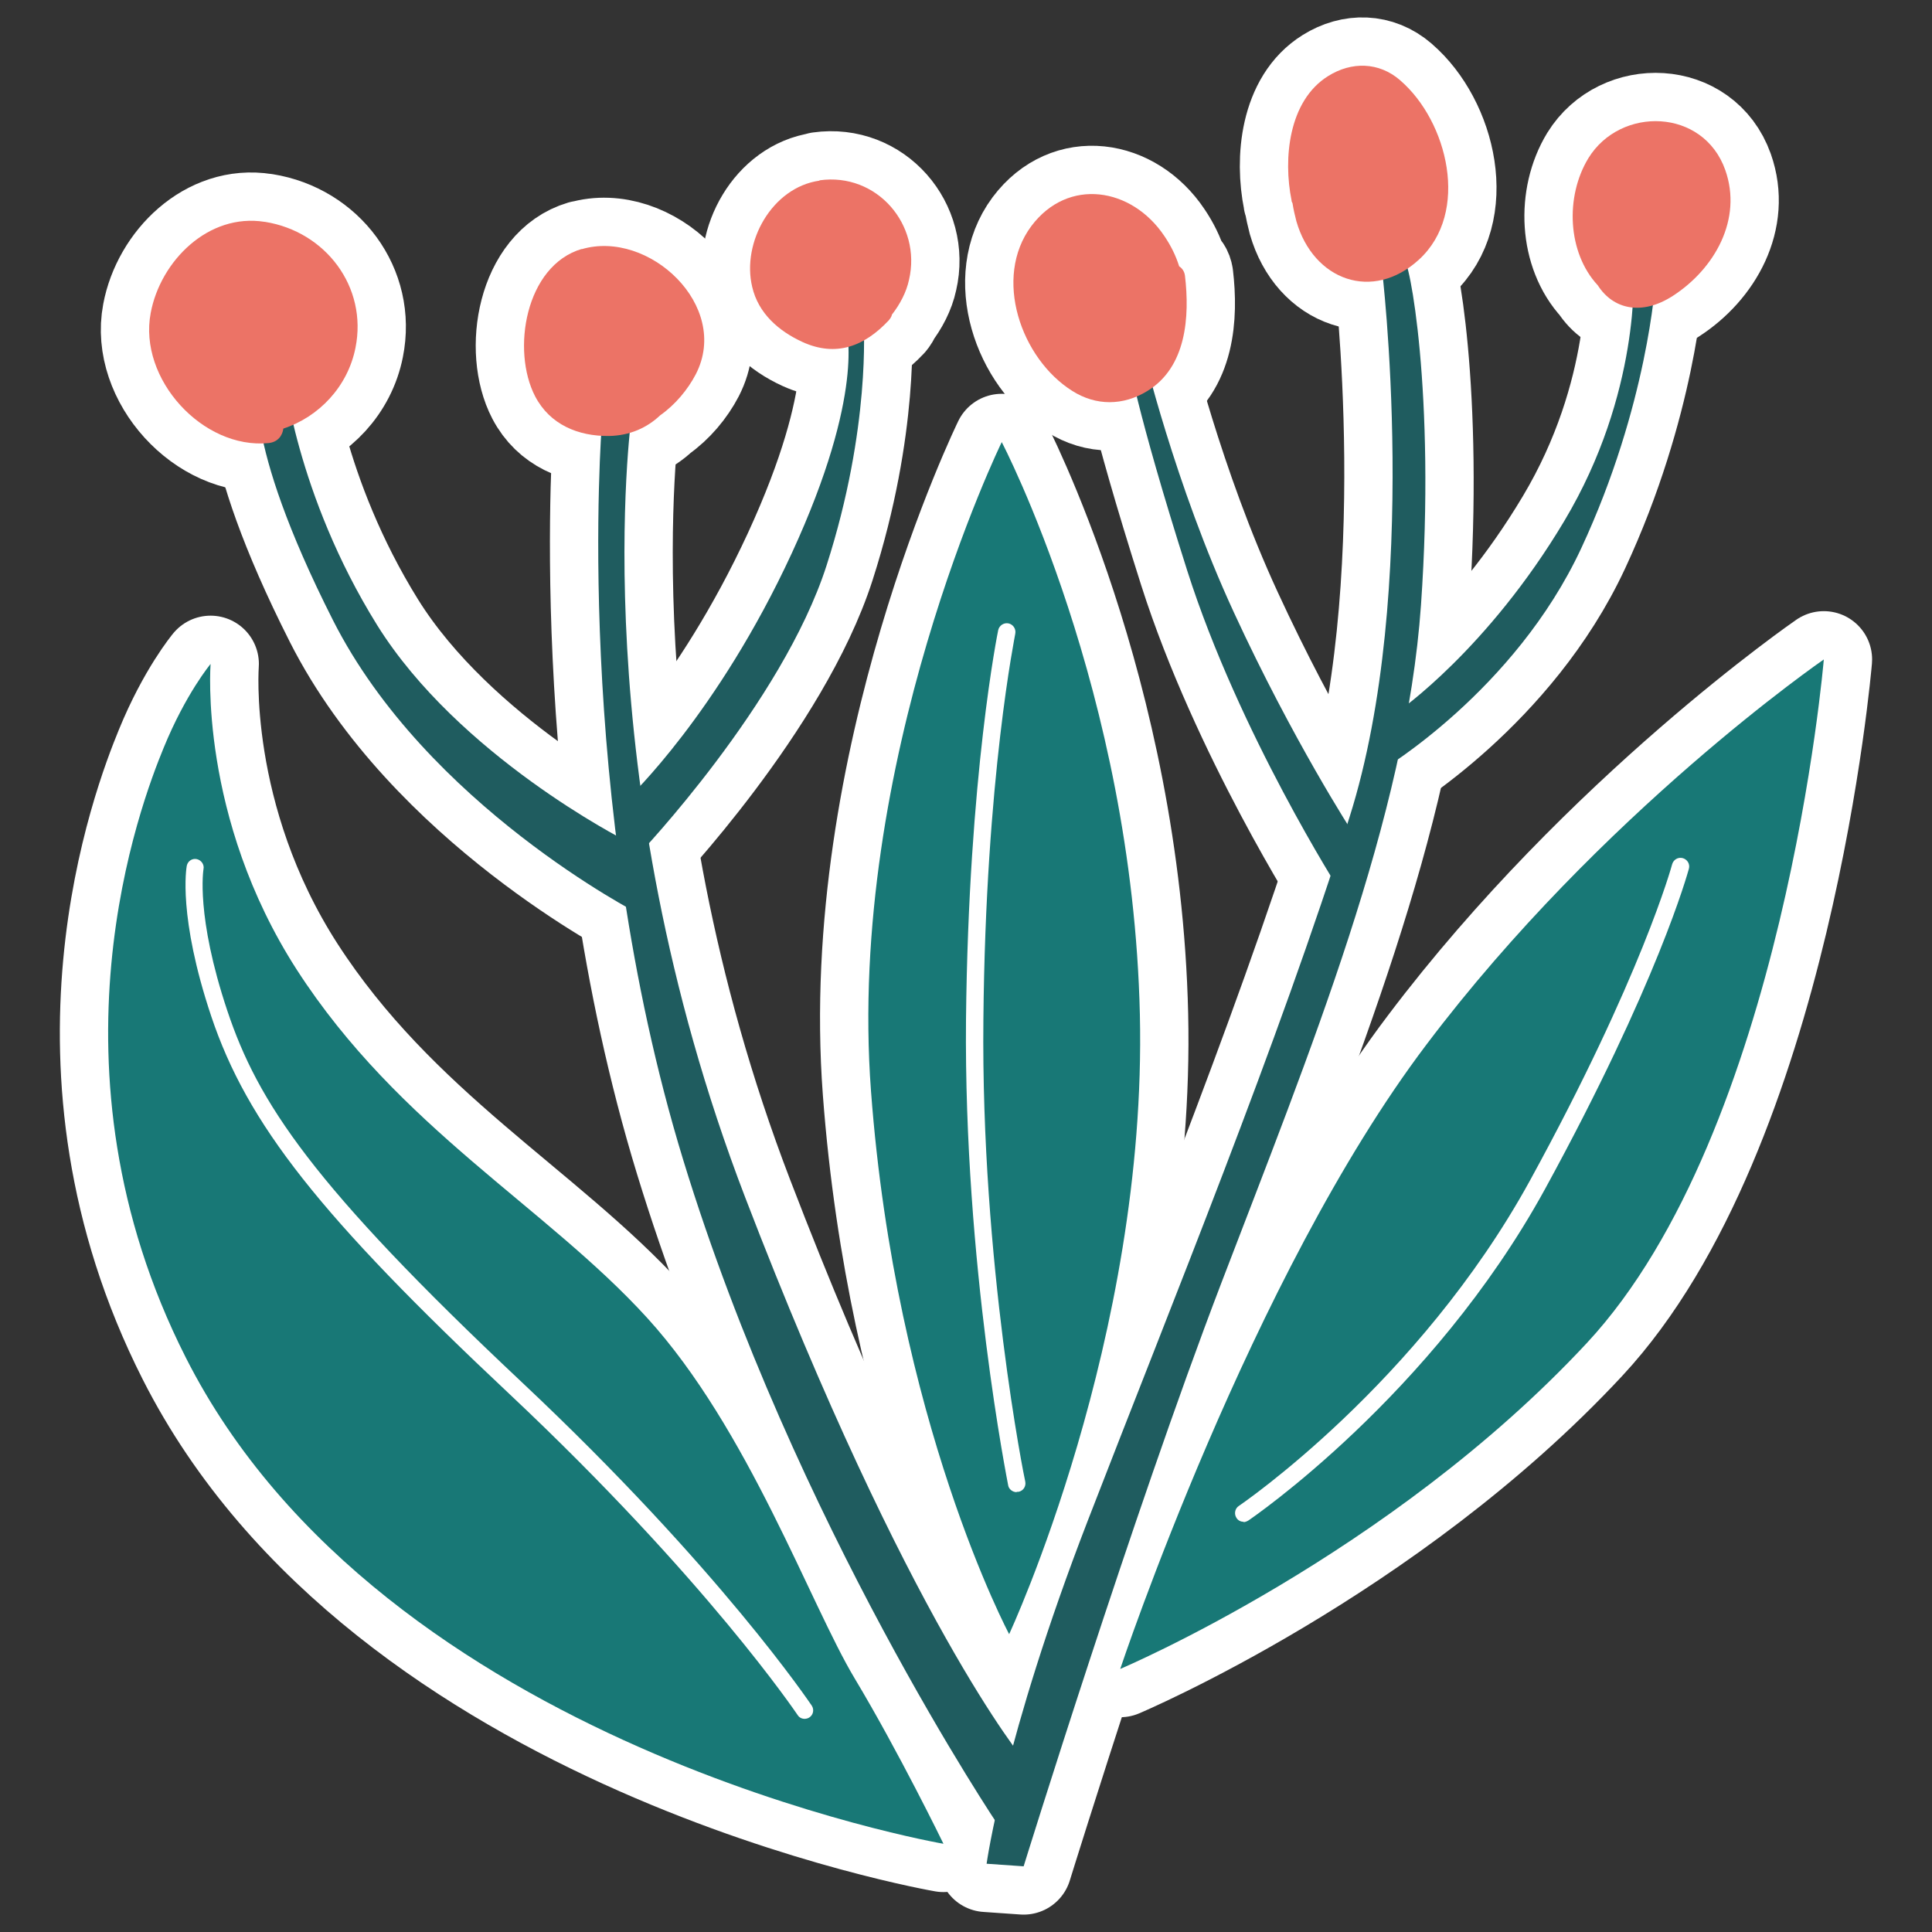
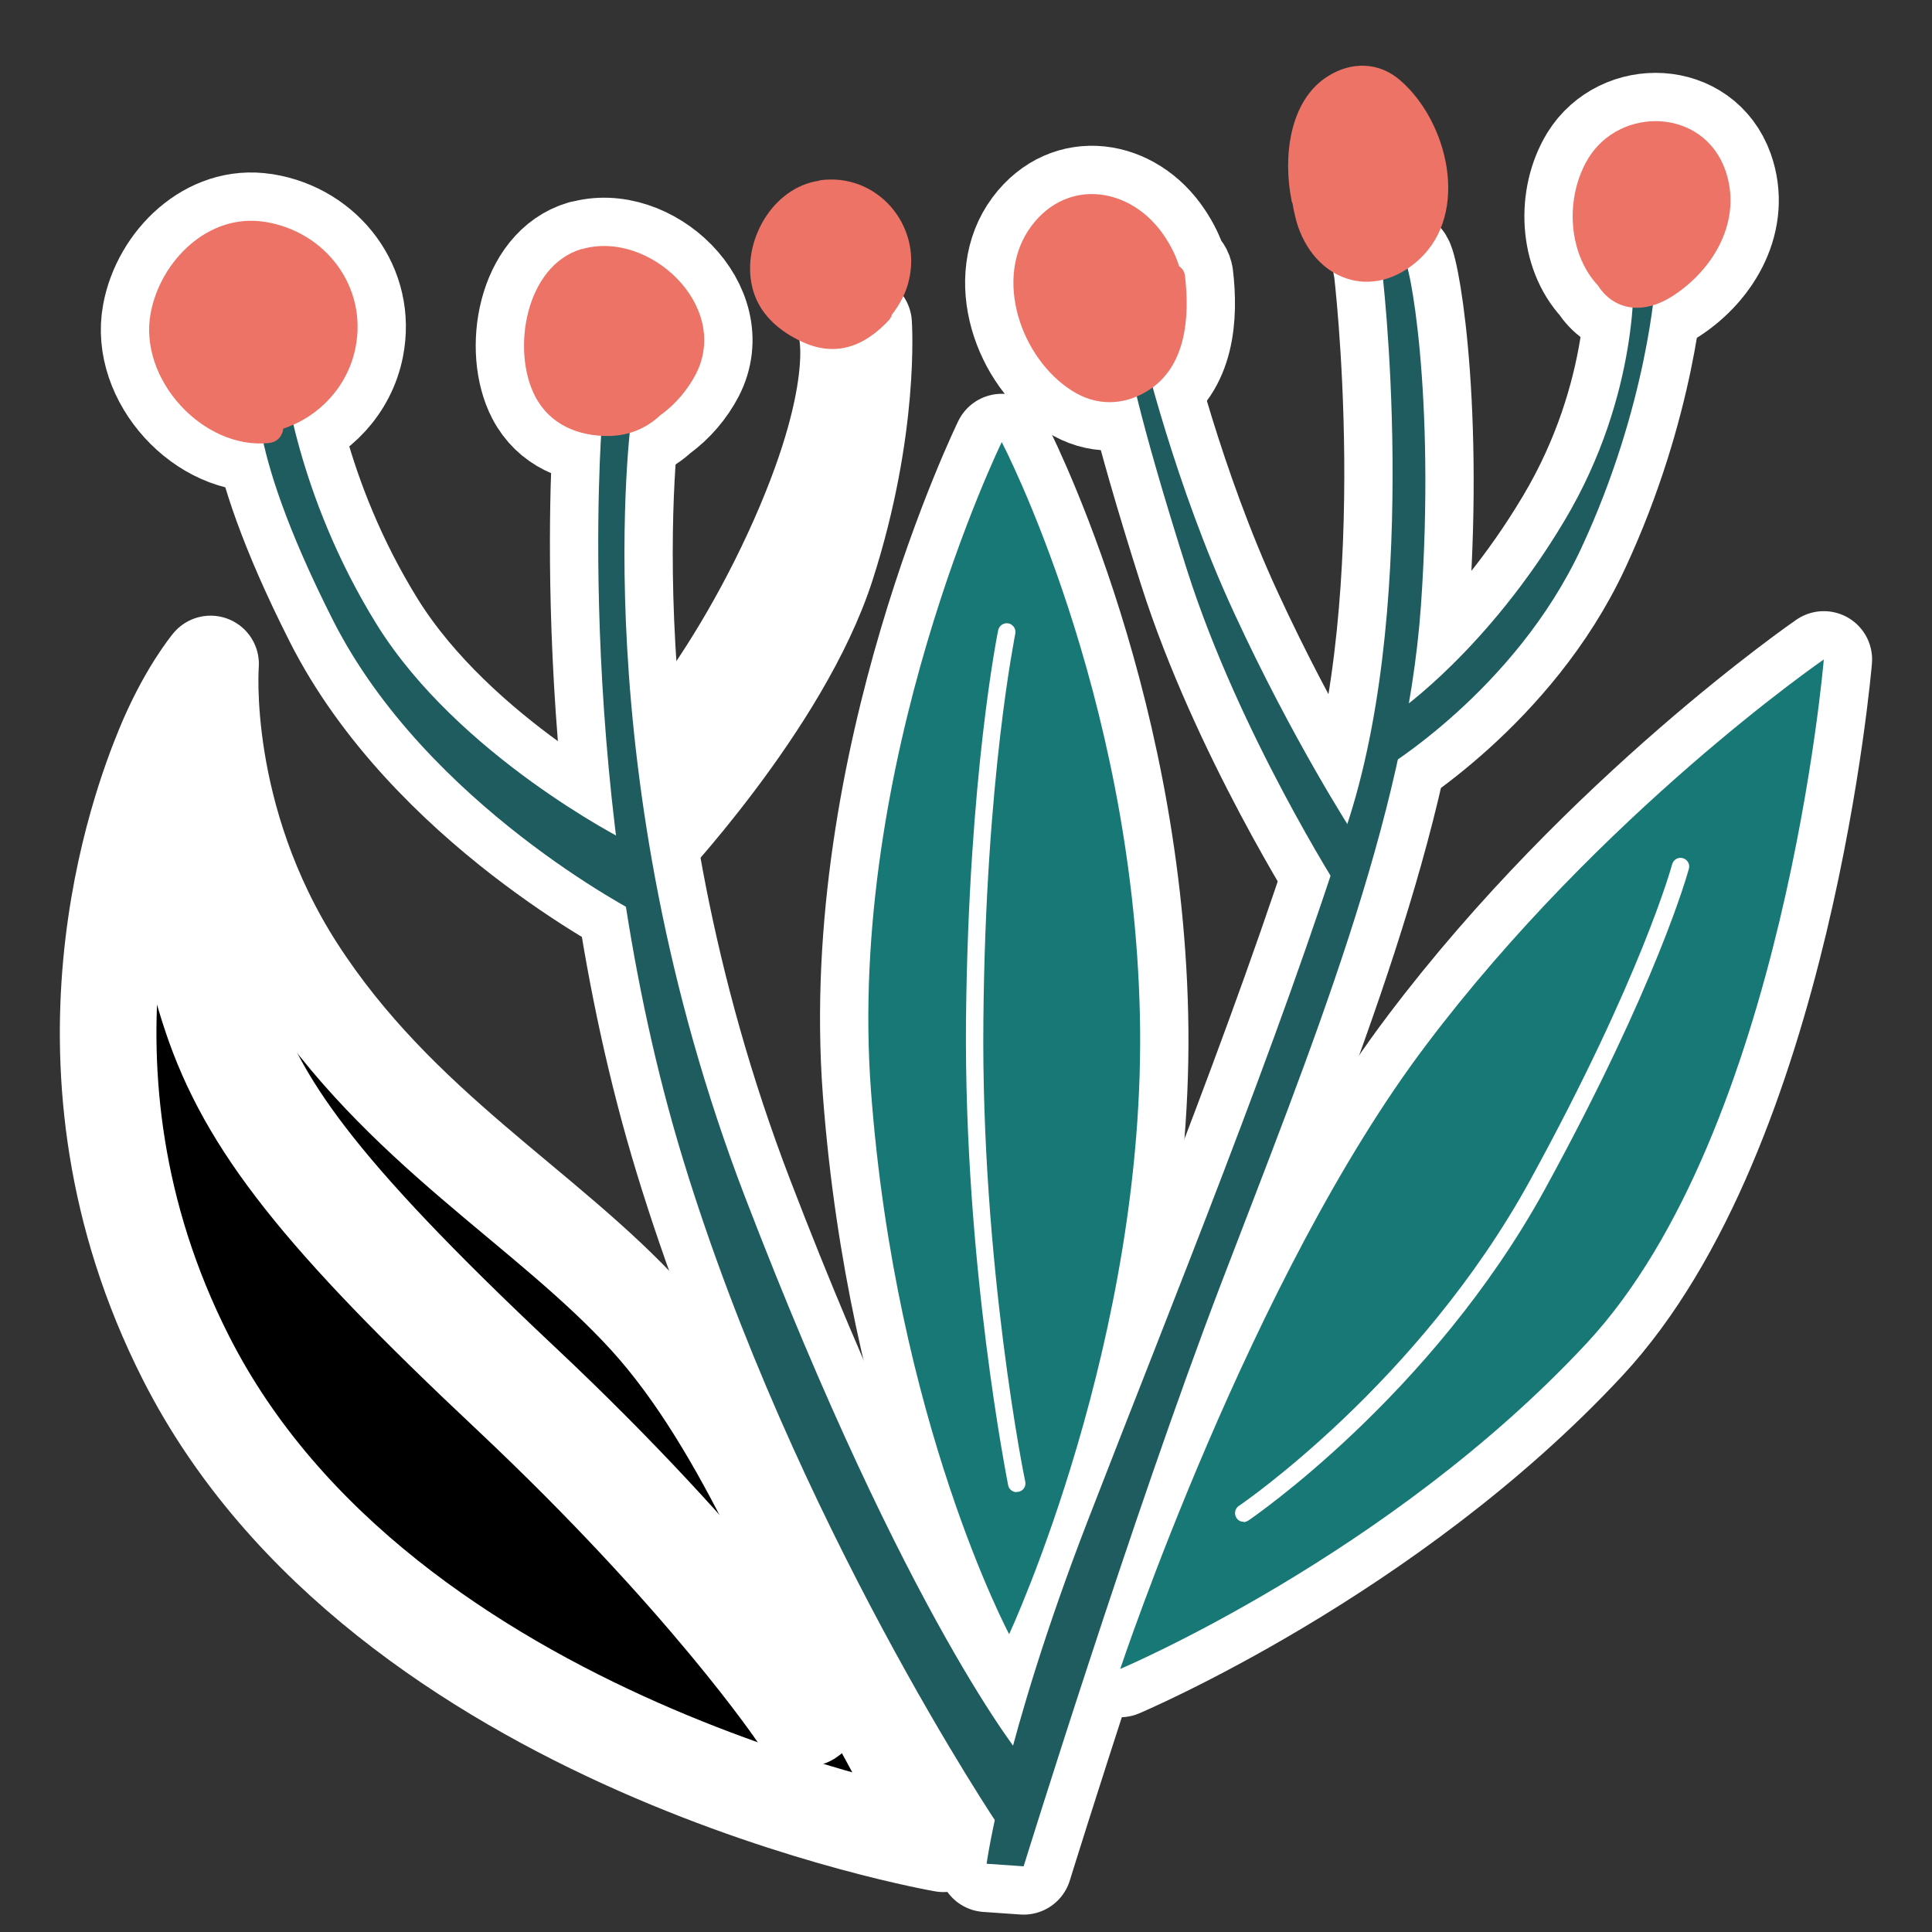
<svg xmlns="http://www.w3.org/2000/svg" version="1.1" viewBox="0 0 600 600">
  <rect x="0" y="0" width="600" height="600" fill="#333333" stroke="none" />
  <defs>
    <style>
      .st0 {
        stroke: #fff;
        stroke-linecap: round;
        stroke-linejoin: round;
        stroke-width: 30px;
      }

      .st1 {
        fill: #fff;
      }

      .st2 {
        fill: #187876;
      }

      .st3 {
        fill: #ffd98b;
      }

      .st4 {
        fill: #1f5c5f;
      }

      .st5 {
        display: none;
      }

      .st6 {
        fill: #ec7366;
      }
    </style>
  </defs>
  <g id="_レイヤー_2" data-name="レイヤー_2" class="st5">
    <rect class="st3" x="-29.3" y="-39.9" width="645.8" height="667.1" />
  </g>
  <g id="_レイヤー_3" data-name="レイヤー_3">
    <g>
      <g>
        <path class="st0" d="M429.1,82.9s12.3,100.4-10,170.9c-22.2,70.5-55.2,151-81.3,218.5-26.1,67.5-31.4,106.5-31.4,106.5l11.5.8s33.7-108.8,61.3-180.9c27.6-72.1,57.5-144.9,62.1-210.8,4.6-65.9-3.8-108.8-5.4-107.3-1.5,1.5-6.9,2.3-6.9,2.3Z" />
        <path class="st0" d="M507.3,84.4s2.3,37.6-21.5,77.4c-23.8,39.9-51.4,59-51.4,59l-5.4,18.4s41.4-24.5,62.1-69c20.7-44.5,23-82.8,23-82.8l-6.9-3.1Z" />
        <path class="st0" d="M354.8,108.2s10,42.2,28.4,82c18.4,39.9,36.8,68.2,36.8,68.2l-3.8,18.4s-31.4-49.1-47.5-99.6c-16.1-50.6-18.4-66.7-18.4-66.7l4.6-2.3Z" />
        <path class="st0" d="M347.9,518.3s40.6-121.9,95.1-193.9c54.4-72.1,123.4-119.6,123.4-119.6,0,0-12.3,146.4-73.6,212.3-61.3,65.9-144.9,101.2-144.9,101.2Z" />
-         <path class="st0" d="M386.2,472.6c-.9,0-1.7-.4-2.2-1.2-.8-1.2-.5-2.9.7-3.7.6-.4,55.8-38,90.4-101,34.7-63.3,44.1-97.9,44.2-98.3.4-1.4,1.8-2.3,3.3-1.9,1.4.4,2.3,1.8,1.9,3.3-.4,1.4-9.7,35.5-44.7,99.5-35.2,64.2-91.5,102.5-92.1,102.9-.5.3-1,.5-1.5.5Z" />
        <path class="st0" d="M313.4,507.5s42.9-92,40.6-192.4c-2.3-100.4-42.9-177.8-42.9-177.8,0,0-48.3,98.9-40.6,201.6,7.7,102.7,42.9,168.6,42.9,168.6Z" />
        <path class="st0" d="M315.7,463.4c-1.2,0-2.4-.9-2.6-2.1-.1-.7-13.8-68.6-13.1-144.7.8-76,9.9-120.4,10-120.9.3-1.4,1.7-2.4,3.2-2.1,1.4.3,2.4,1.7,2.1,3.2,0,.4-9.2,44.4-9.9,119.8-.8,75.5,12.8,142.9,13,143.5.3,1.5-.6,2.9-2.1,3.2-.2,0-.4,0-.5,0Z" />
        <path class="st0" d="M196.1,129.6s-15.3,110.4,35.3,242.2c50.6,131.8,86.6,174.8,86.6,174.8l-7.7,20.7s-63.6-94.3-98.1-207c-34.5-112.7-25.3-228.4-25.3-228.4l9.2-2.3Z" />
        <path class="st0" d="M262.8,102s6.1,19.9-16.9,69.8c-23,49.8-50.6,75.9-50.6,75.9l3.1,17.6s44.5-46.8,58.3-89.7c13.8-42.9,11.5-75.1,11.5-75.1l-5.4,1.5Z" />
        <path class="st0" d="M88,115.1s3.8,38.3,29.1,79c25.3,40.6,76.7,66.7,76.7,66.7l4.6,23s-65.9-33.7-95-91.2c-29.1-57.5-23-75.1-23-75.1l7.7-2.3Z" />
        <path class="st0" d="M65.4,206.2s-3.8,47.5,26.8,95c31.7,49.1,77.4,73.6,108.8,108.1,31.4,34.5,50.6,88.9,64.4,111.9,13.8,23,27.6,51.4,27.6,51.4,0,0-174-29.9-235.3-151-45.6-90-13.8-172.5-6.9-189.3,6.9-16.9,14.6-26.1,14.6-26.1Z" />
        <path class="st0" d="M180.7,77.3c-17.6,5.2-21.9,31.6-14.5,45.8,4.6,8.8,13.4,12.4,22.9,12.3,6.5-.1,11.9-2.6,15.9-6.4,4.7-3.3,8.6-8,11.1-12.8,10.9-21.2-14.6-45-35.5-38.8Z" />
-         <path class="st0" d="M254.5,56.1c-14.8,2.1-24.2,19.2-20.9,33,1.9,8.2,8.2,13.7,15.6,17.1,10.5,4.8,19.3,1.3,26.8-6.7.5-.6.9-1.2,1-1.8,2.5-3.2,4.5-7,5.3-10.8,4-17.1-10-33.4-27.8-30.9Z" />
        <path class="st0" d="M82.2,68.9c-17.5-2.8-32.4,12.2-35.4,28.3-3.9,20.5,16.2,42.4,36.6,40.4,2.9-.3,4.3-2.3,4.6-4.5,11-3.6,20-13,22.4-25.1,3.8-18.9-9.3-36.1-28.1-39.1Z" />
        <path class="st0" d="M368,85.6c-.2-1.4-.9-2.3-1.8-2.9-1-3.2-2.5-6.3-4.6-9.4-10.1-15.1-29.9-18.3-41.3-3.1-12,16.1-3.2,41.2,12.7,51.2,7.4,4.7,15.8,4.6,23.2.1,12.3-7.4,13.3-23.2,11.8-35.9Z" />
-         <path class="st0" d="M434.8,24.9c-6.6-5.7-15.1-5.8-22.3-1.3-12.4,7.7-14,25.8-11.4,38.6,0,.3.1.6.3.9.3,1.9.7,3.7,1.2,5.6,5.3,18.4,23.7,25.1,38.1,11.9,15.9-14.6,8.9-42.9-5.8-55.6Z" />
        <path class="st0" d="M535.8,52.8c-6.8-19.2-32.5-19.9-42.5-3.7-7.3,12-6.5,29.4,2.9,39.5,4.8,7.5,13.7,9.5,23.3,3.3,13-8.4,21.7-23.8,16.3-39.1Z" />
        <path class="st0" d="M249.9,533.8c-.9,0-1.7-.4-2.2-1.2-.3-.4-28.2-42-89.3-99.5-59.1-55.5-81.6-84.1-92.8-117.5-10.4-31.1-7.7-46.1-7.6-46.7.3-1.5,1.7-2.4,3.1-2.1,1.4.3,2.4,1.7,2.1,3.1,0,.1-2.5,14.4,7.4,44,9.5,28.4,26.2,54,91.4,115.3,61.7,58,89.8,100.1,90.1,100.5.8,1.2.5,2.9-.8,3.7-.5.3-1,.4-1.5.4Z" />
      </g>
      <g>
        <path class="st4" d="M429.1,82.9s12.3,100.4-10,170.9c-22.2,70.5-55.2,151-81.3,218.5-26.1,67.5-31.4,106.5-31.4,106.5l11.5.8s33.7-108.8,61.3-180.9c27.6-72.1,57.5-144.9,62.1-210.8,4.6-65.9-3.8-108.8-5.4-107.3-1.5,1.5-6.9,2.3-6.9,2.3Z" />
        <path class="st4" d="M507.3,84.4s2.3,37.6-21.5,77.4c-23.8,39.9-51.4,59-51.4,59l-5.4,18.4s41.4-24.5,62.1-69c20.7-44.5,23-82.8,23-82.8l-6.9-3.1Z" />
        <path class="st4" d="M354.8,108.2s10,42.2,28.4,82c18.4,39.9,36.8,68.2,36.8,68.2l-3.8,18.4s-31.4-49.1-47.5-99.6c-16.1-50.6-18.4-66.7-18.4-66.7l4.6-2.3Z" />
        <path class="st2" d="M347.9,518.3s40.6-121.9,95.1-193.9c54.4-72.1,123.4-119.6,123.4-119.6,0,0-12.3,146.4-73.6,212.3-61.3,65.9-144.9,101.2-144.9,101.2Z" />
        <path class="st1" d="M386.2,472.6c-.9,0-1.7-.4-2.2-1.2-.8-1.2-.5-2.9.7-3.7.6-.4,55.8-38,90.4-101,34.7-63.3,44.1-97.9,44.2-98.3.4-1.4,1.8-2.3,3.3-1.9,1.4.4,2.3,1.8,1.9,3.3-.4,1.4-9.7,35.5-44.7,99.5-35.2,64.2-91.5,102.5-92.1,102.9-.5.3-1,.5-1.5.5Z" />
        <path class="st2" d="M313.4,507.5s42.9-92,40.6-192.4c-2.3-100.4-42.9-177.8-42.9-177.8,0,0-48.3,98.9-40.6,201.6,7.7,102.7,42.9,168.6,42.9,168.6Z" />
        <path class="st1" d="M315.7,463.4c-1.2,0-2.4-.9-2.6-2.1-.1-.7-13.8-68.6-13.1-144.7.8-76,9.9-120.4,10-120.9.3-1.4,1.7-2.4,3.2-2.1,1.4.3,2.4,1.7,2.1,3.2,0,.4-9.2,44.4-9.9,119.8-.8,75.5,12.8,142.9,13,143.5.3,1.5-.6,2.9-2.1,3.2-.2,0-.4,0-.5,0Z" />
        <path class="st4" d="M196.1,129.6s-15.3,110.4,35.3,242.2c50.6,131.8,86.6,174.8,86.6,174.8l-7.7,20.7s-63.6-94.3-98.1-207c-34.5-112.7-25.3-228.4-25.3-228.4l9.2-2.3Z" />
-         <path class="st4" d="M262.8,102s6.1,19.9-16.9,69.8c-23,49.8-50.6,75.9-50.6,75.9l3.1,17.6s44.5-46.8,58.3-89.7c13.8-42.9,11.5-75.1,11.5-75.1l-5.4,1.5Z" />
-         <path class="st4" d="M88,115.1s3.8,38.3,29.1,79c25.3,40.6,76.7,66.7,76.7,66.7l4.6,23s-65.9-33.7-95-91.2c-29.1-57.5-23-75.1-23-75.1l7.7-2.3Z" />
-         <path class="st2" d="M65.4,206.2s-3.8,47.5,26.8,95c31.7,49.1,77.4,73.6,108.8,108.1,31.4,34.5,50.6,88.9,64.4,111.9,13.8,23,27.6,51.4,27.6,51.4,0,0-174-29.9-235.3-151-45.6-90-13.8-172.5-6.9-189.3,6.9-16.9,14.6-26.1,14.6-26.1Z" />
+         <path class="st4" d="M88,115.1s3.8,38.3,29.1,79c25.3,40.6,76.7,66.7,76.7,66.7l4.6,23s-65.9-33.7-95-91.2c-29.1-57.5-23-75.1-23-75.1l7.7-2.3" />
        <path class="st6" d="M180.7,77.3c-17.6,5.2-21.9,31.6-14.5,45.8,4.6,8.8,13.4,12.4,22.9,12.3,6.5-.1,11.9-2.6,15.9-6.4,4.7-3.3,8.6-8,11.1-12.8,10.9-21.2-14.6-45-35.5-38.8Z" />
        <path class="st6" d="M254.5,56.1c-14.8,2.1-24.2,19.2-20.9,33,1.9,8.2,8.2,13.7,15.6,17.1,10.5,4.8,19.3,1.3,26.8-6.7.5-.6.9-1.2,1-1.8,2.5-3.2,4.5-7,5.3-10.8,4-17.1-10-33.4-27.8-30.9Z" />
        <path class="st6" d="M82.2,68.9c-17.5-2.8-32.4,12.2-35.4,28.3-3.9,20.5,16.2,42.4,36.6,40.4,2.9-.3,4.3-2.3,4.6-4.5,11-3.6,20-13,22.4-25.1,3.8-18.9-9.3-36.1-28.1-39.1Z" />
        <path class="st6" d="M368,85.6c-.2-1.4-.9-2.3-1.8-2.9-1-3.2-2.5-6.3-4.6-9.4-10.1-15.1-29.9-18.3-41.3-3.1-12,16.1-3.2,41.2,12.7,51.2,7.4,4.7,15.8,4.6,23.2.1,12.3-7.4,13.3-23.2,11.8-35.9Z" />
        <path class="st6" d="M434.8,24.9c-6.6-5.7-15.1-5.8-22.3-1.3-12.4,7.7-14,25.8-11.4,38.6,0,.3.1.6.3.9.3,1.9.7,3.7,1.2,5.6,5.3,18.4,23.7,25.1,38.1,11.9,15.9-14.6,8.9-42.9-5.8-55.6Z" />
        <path class="st6" d="M535.8,52.8c-6.8-19.2-32.5-19.9-42.5-3.7-7.3,12-6.5,29.4,2.9,39.5,4.8,7.5,13.7,9.5,23.3,3.3,13-8.4,21.7-23.8,16.3-39.1Z" />
        <path class="st1" d="M249.9,533.8c-.9,0-1.7-.4-2.2-1.2-.3-.4-28.2-42-89.3-99.5-59.1-55.5-81.6-84.1-92.8-117.5-10.4-31.1-7.7-46.1-7.6-46.7.3-1.5,1.7-2.4,3.1-2.1,1.4.3,2.4,1.7,2.1,3.1,0,.1-2.5,14.4,7.4,44,9.5,28.4,26.2,54,91.4,115.3,61.7,58,89.8,100.1,90.1,100.5.8,1.2.5,2.9-.8,3.7-.5.3-1,.4-1.5.4Z" />
      </g>
    </g>
  </g>
</svg>